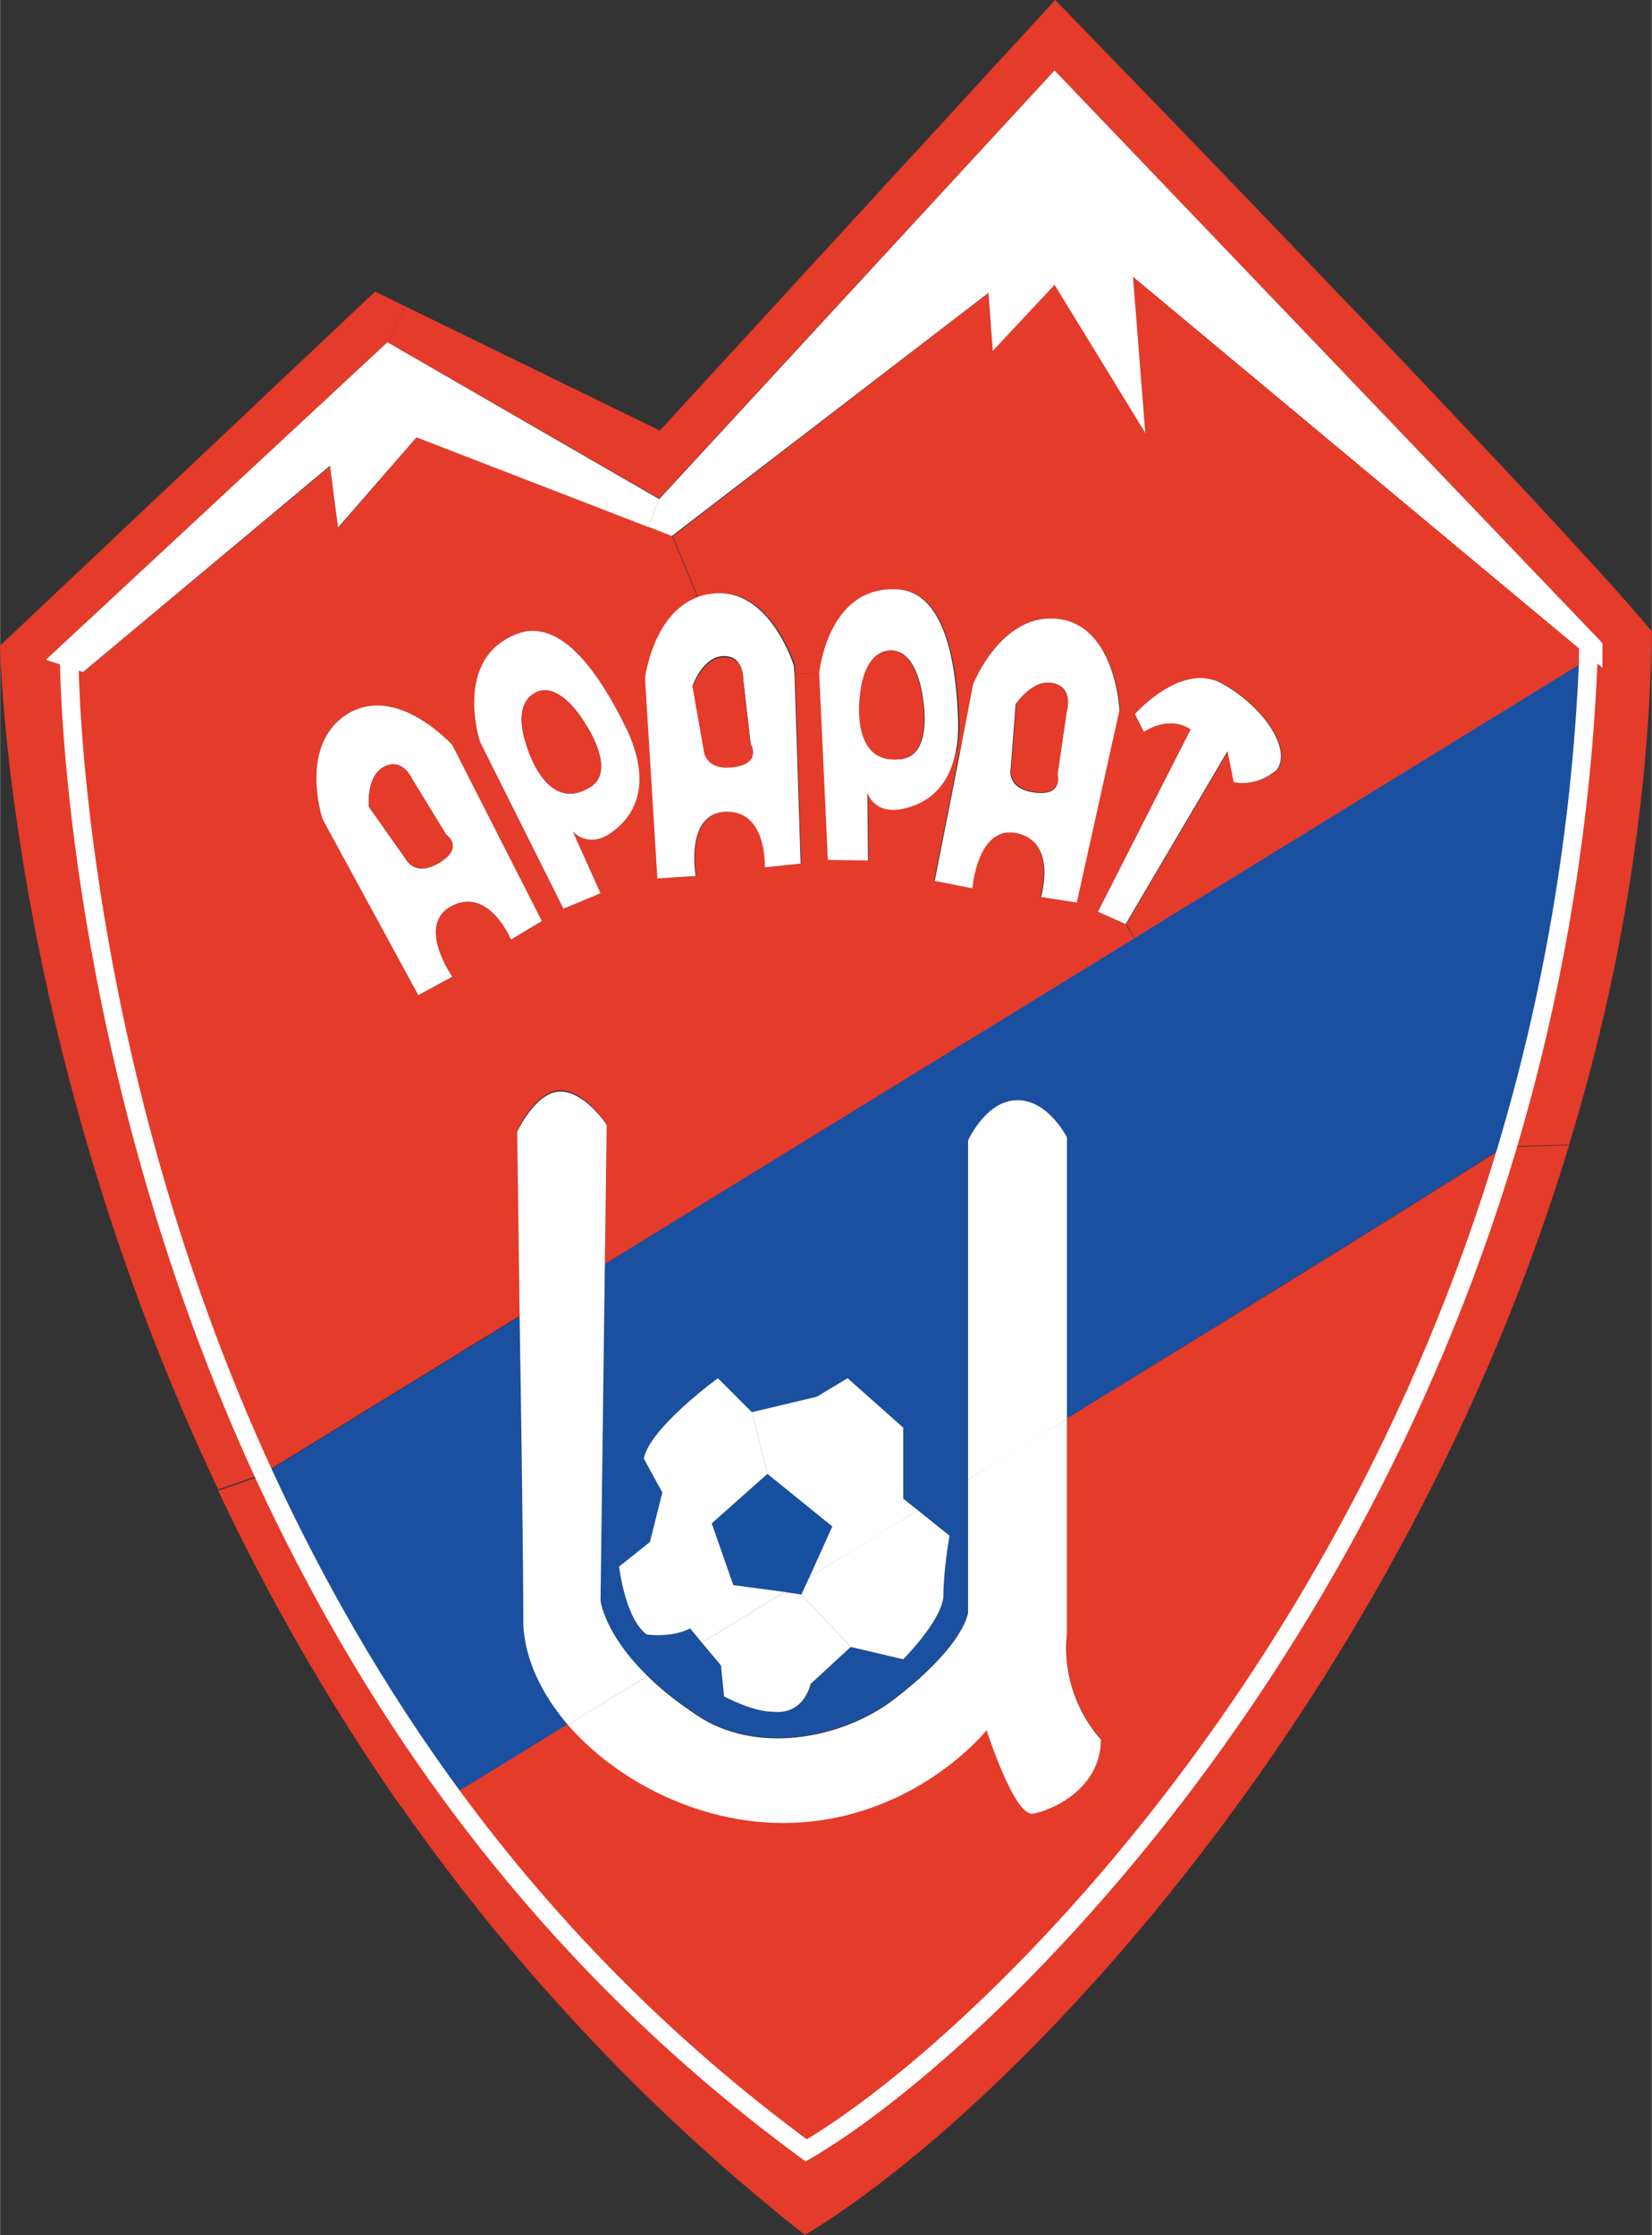
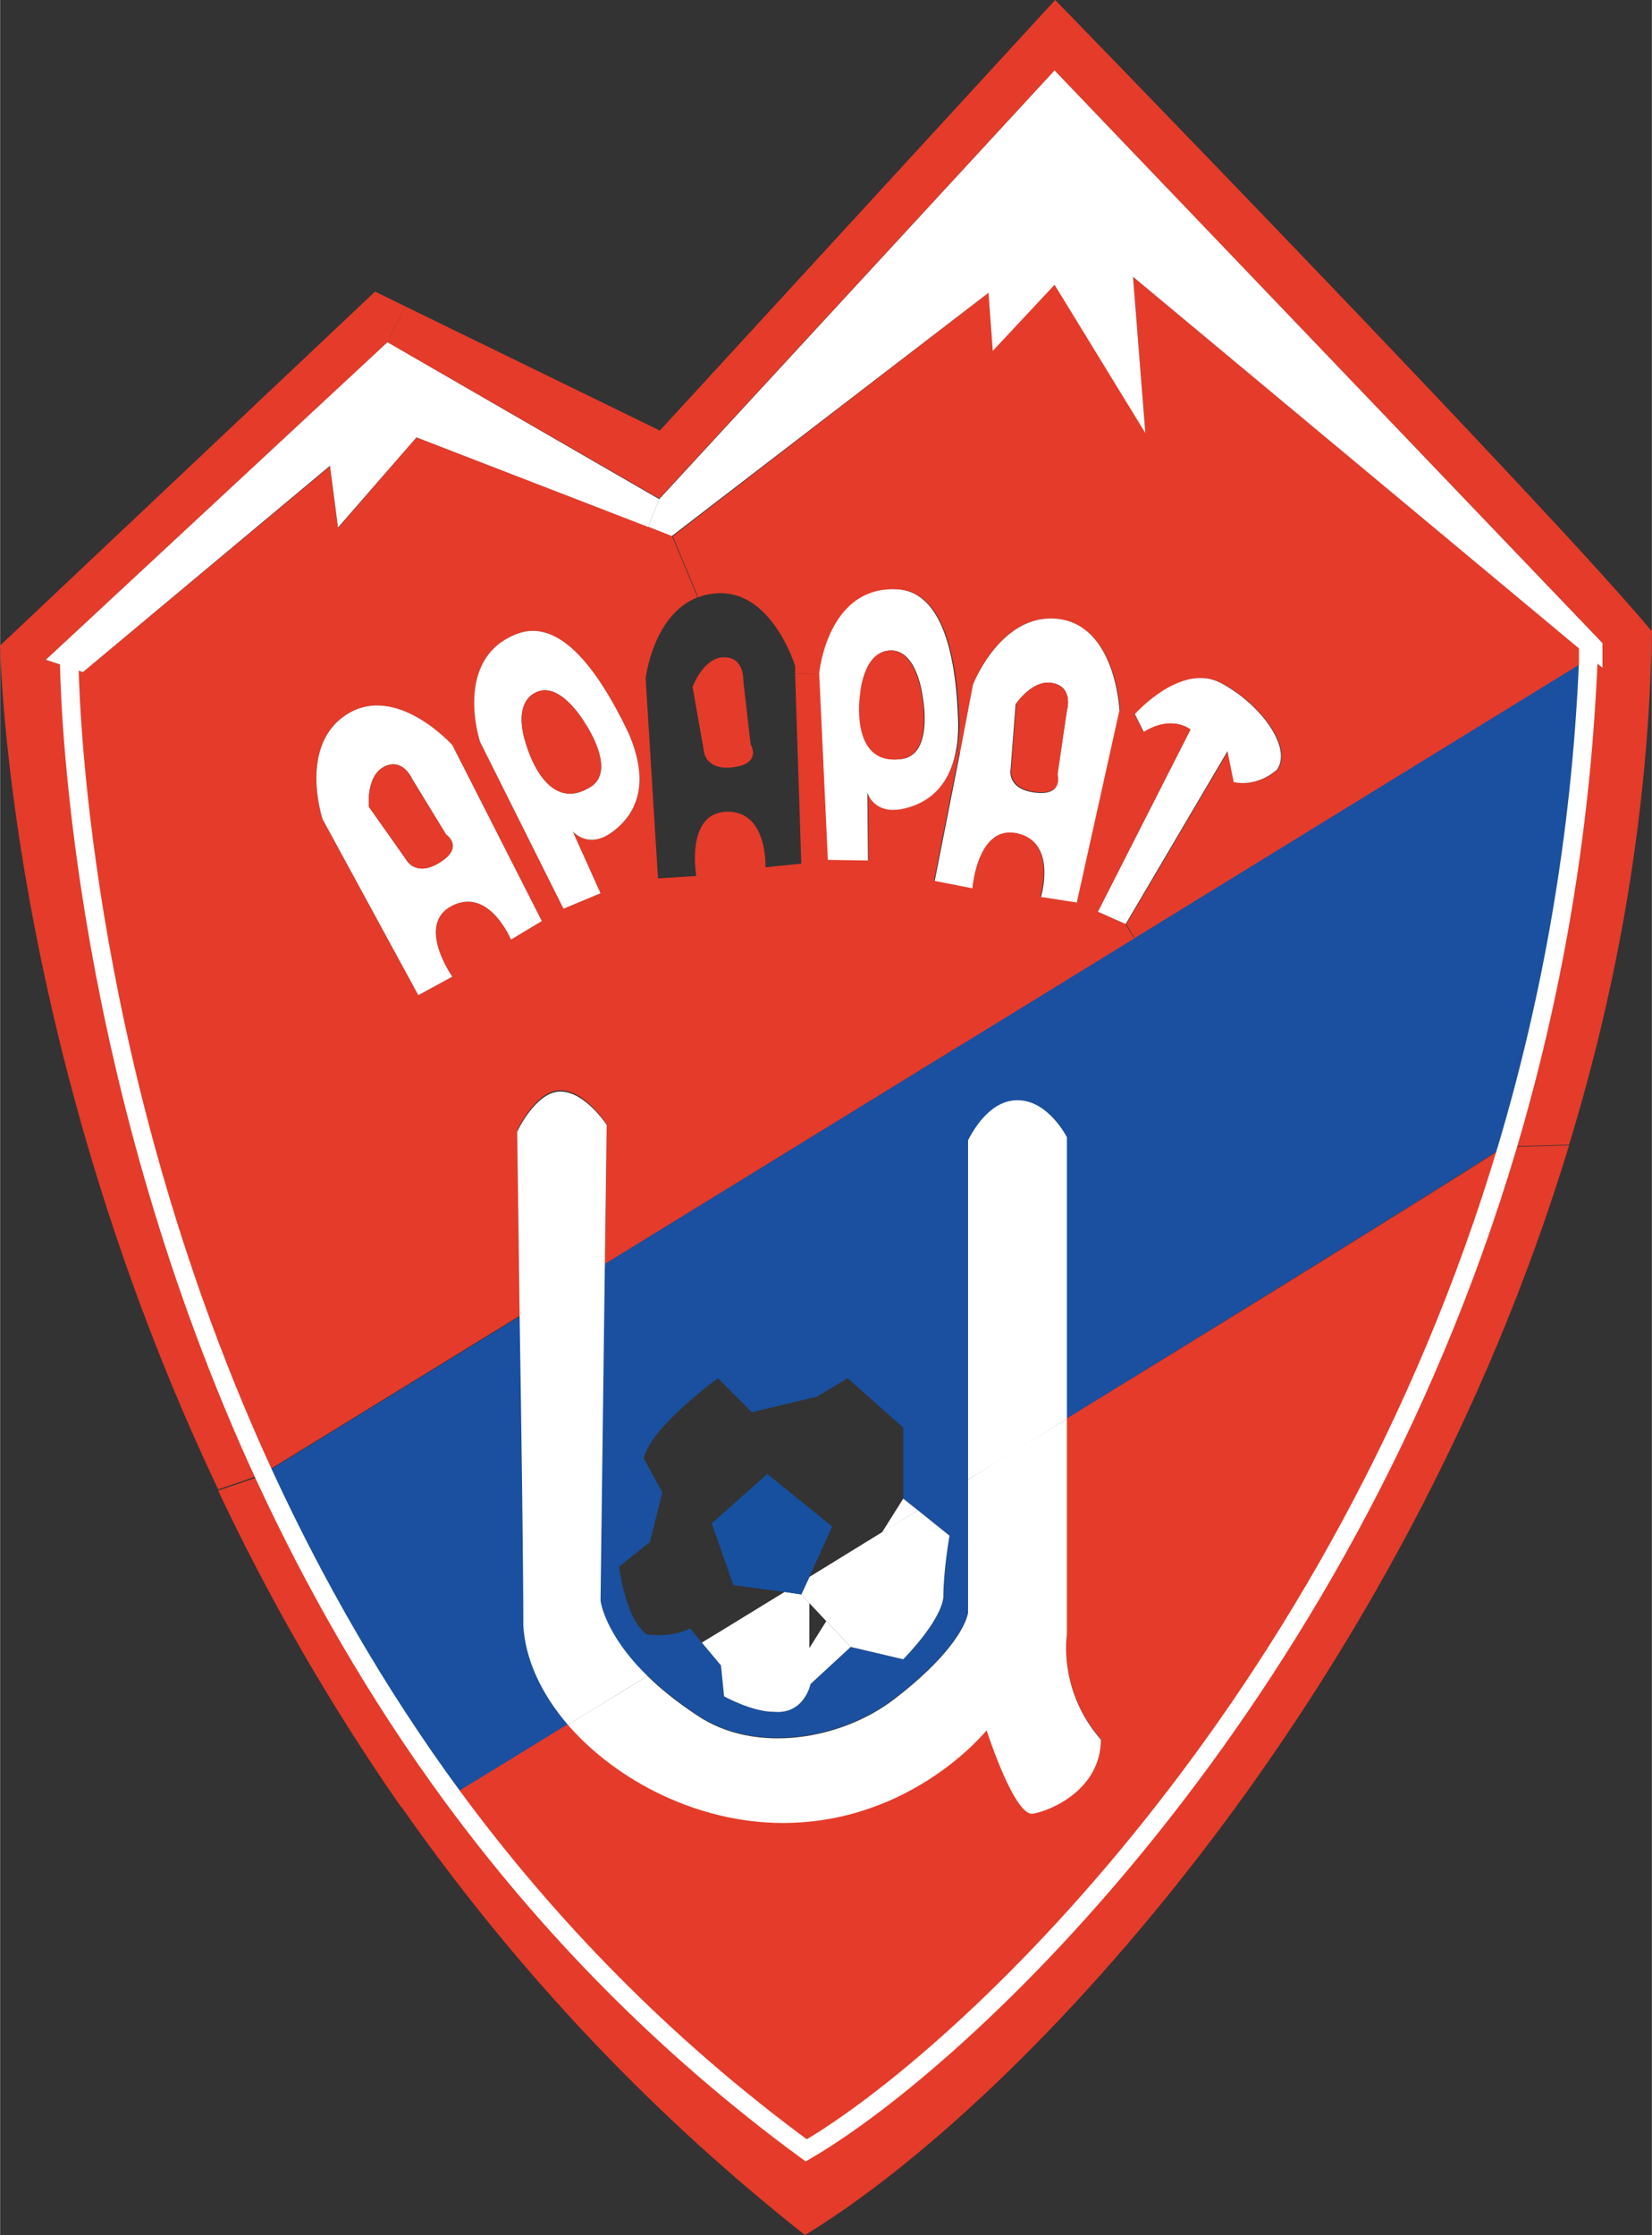
<svg xmlns="http://www.w3.org/2000/svg" id="Layer_2" viewBox="0 0 267.4 361.8" width="1848" height="2500">
  <rect x="0" y="0" width="267.4" height="361.8" fill="#333333" stroke="none" />
  <style>.st0{fill:#e53b2a}.st1{fill:#1a509f}.st2{fill:none;stroke:#000;stroke-miterlimit:10}.st3{fill:#fff}.st4{fill:#17509f}.st5{fill:none;stroke:#fff;stroke-width:3;stroke-miterlimit:10}</style>
  <path class="st0" d="M84.7 263.1c.4 5.6 3 11.2 7.2 16.1-8.6 5.3-15.3 9.4-19.1 11.7l-7.9 1.6c-11.9-17.1-21.7-34.4-29.6-51.2l7-2.4 41.8-25.7c.3 18.4.6 40.3.6 49.9zM259.4 108.1v-4l-88.7-92.7-64 69.3-44-25.3 2.9-5.8 41.2 20.1 64-69.7s79.8 82 96.6 102.2c-.5 29.3-5.5 57.2-13.4 83.1l-10.5.3c-12.5 8-40.7 25.4-70.8 44V184s-3-6-8-6c-1.2 0-2.4.4-3.4 1l-6-9.8 28.3-17.4 73-44.9.6-.7 2.2 1.9z" />
  <path class="st0" d="M183.4 44.8l73.9 61.5-.6.7-73 44.9-1.4-2.3 16.5-28 1 5s3.5 1 7-2c2.5-3.5-2.5-10.5-9-14s-14 5-14 5l-2.5-.6v-.1s-.6-13.4-9.9-14.7c-9.4-1.2-13.9 10.6-13.9 10.6l-2.1 11-.5-.1c.2-1.3.4-2.8.4-4.4-.4-12.7-3.2-21.6-10-21.9-11.2-.6-12.6 13.6-12.6 13.6l-4 .1v-1.3s-3.9-12.9-13.3-11.7c-.9.1-1.7.3-2.4.6l-4.1-9.9L160 47.4l.7 9.3 10-10.7 14.7 24-2-25.2zM243.5 185.7l10.5-.3c-26.9 88.6-88 154.7-123.7 176.4-27-21.3-48.4-45.1-65.4-69.4l7.9-1.6c3.8-2.3 10.5-6.4 19.1-11.7 7.9 9.1 21.1 15.9 34.8 15.9 21 0 33-15 33-15s4.5 14 7.5 13.5 11-4 11-12c-7-8-5.5-17-5.5-17v-34.9c30.2-18.5 58.4-36 70.8-43.9z" />
  <path class="st1" d="M183.6 151.9l-28.3 17.4-57.4 35.3-13.8 8.5-41.8 25.7c8 17.3 18 35 30.5 52 3.8-2.3 10.5-6.4 19.1-11.7 3.9-2.4 8.2-5 12.9-7.9 2 2 4.6 4.1 7.9 6.3 9.5 6.5 23.5 4 32-2.5s11.5-11.5 12-14v-21.6c5.3-3.3 10.7-6.6 16-9.8 30.2-18.6 58.3-36 70.8-44 7.1-23.9 11.9-50.2 13.1-78.6l-73 44.9zm-29.9 96.7s-1 5.5-1 10c-.5 4-6.5 10-6.5 10l-8.5-2-6.5 6s-1 5-6 4.5c-3.5 0-8-2.5-8-2.5l-.5-5-3.1-3.7-1.9-2.3s-2.5 1.5-7 1c-3.5-2.5-4.5-11-4.5-11l5-4 1.3-5.2.7-2.8-3-5.5c1-5 12-13 12-13l5.5 5.5 10.5-2.5 5-3 9 8v11.5l2.4 1.9 5.1 4.1z" />
  <path class="st2" d="M10.7 106.8s0 63.5 31.6 132.1c8 17.3 18 35 30.5 52 15.1 20.5 33.9 40.1 57.2 57.2 25.2-14.7 86.3-71.5 113.5-162.4 7.1-23.9 11.9-50.2 13.1-78.6 0-.8.1-1.5.1-2.3" />
  <path class="st3" d="M259.4 104.1v4l-2.2-1.8-73.8-61.5 2 25.3-14.7-24-10 10.7-.7-9.4-51.3 39.4-3.8-1.5 1.8-4.5 64-69.4zM197.7 110.6c6.5 3.5 11.5 10.5 9 14-3.5 3-7 2-7 2l-1-5-16.5 28-4.5-2 15-29.5s-3-2.5-7.5.5l-1.5-3s7.5-8.5 14-5z" />
  <path class="st0" d="M192.7 118.1l-15 29.5 4.5 2 1.4 2.3-28.3 17.4-57.4 35.3.3-22.6s-3.5-5.5-7.5-5.5-7 6.5-7 6.5.2 13.7.4 30l-41.8 25.7-7 2.4C.9 168.6 0 104.5 0 104.5l60.7-57.3 4.9 2.4-2.9 5.8-55.3 51.4 6 2 40-33.3 1.3 10 12.7-14.7L105 85.3l3.8 1.5 4.1 9.9c-7.2 2.8-8.4 13.1-8.4 13.1l2 32.4 6.2-.4s-1.8-10.2 4.9-10.4c6.7-.2 6.3 9 6.3 9l5.8-.6-1-30.7 4-.1 1.4 30.1 6.5.1-.1-11s1.1 3.8 5.9 2.6c4-.9 7.2-3.6 8.4-9.2l.5.1-4.1 20.8 6.1 1.2s.8-10.4 7.3-8.9 3.8 10.3 3.8 10.3l5.8.9 6.9-31.1 2.5.6 1.5 3c4.6-2.9 7.6-.4 7.6-.4zm-93.5 16.5c4-3 6-8 2.5-16-5.5-11.5-11.6-18.4-18-16-10.5 4-6 17.5-6 17.5l13.5 27 6-2.5-4.5-10c.2.2 2.7 2.9 6.5 0zm-11.5 14.5l-14.5-28.5s-9-10-17-5-4 17-4 17l15.5 28.5 5.5-3s-6-8.5 0-11.5 9.5 5.5 9.5 5.5l5-3z" />
  <path class="st3" d="M181.2 114.9v.1l-6.9 31.1-5.8-.9s2.7-8.8-3.8-10.3-7.3 8.9-7.3 8.9l-6.1-1.2 4.1-20.8 2.1-11s4.6-11.8 13.9-10.6c9.2 1.2 9.8 14.7 9.8 14.7zm-8.5.1s1.1-3.7-2.2-4.4c-3.3-.8-6.1 3.4-6.1 3.4l-.8 10.4s-.8 3.3 3.9 3.9c4.7.6 3.6-2.8 3.6-2.8l1.6-10.5zM172.7 184.1v45.6c-5.3 3.3-10.7 6.6-16 9.8v-54.9s1.7-3.7 4.6-5.5c1-.6 2.1-1 3.4-1 5 0 8 6 8 6z" />
  <path class="st0" d="M170.5 110.6c3.3.8 2.2 4.4 2.2 4.4l-1.5 10.4s1 3.4-3.6 2.8c-4.7-.6-3.9-3.9-3.9-3.9l.8-10.4c-.1.1 2.7-4.1 6-3.3z" />
  <path class="st3" d="M155.1 117.3c0 1.6-.1 3.1-.4 4.4-1.1 5.6-4.4 8.3-8.4 9.2-4.9 1.1-5.9-2.6-5.9-2.6l.1 11-6.5-.1-1.4-30.2s1.3-14.2 12.6-13.6c6.7.3 9.6 9.1 9.9 21.9zm-9.5 5.6c5.6-.3 3.8-9.8 3.8-9.8s-.8-8-5.3-7.8c-4.5.2-4.8 7.2-4.8 7.2s-1.8 11.2 6.3 10.4zM148.6 244.5l5.1 4.1s-1 5.5-1 10c-.5 4-6.5 10-6.5 10l-8.5-2-8-8.5 1.3-2.8c5.7-3.5 11.6-7.2 17.6-10.8z" />
  <path class="st0" d="M149.3 113.1s1.8 9.5-3.8 9.8c-8 .8-6.3-10.4-6.3-10.4s.4-6.9 4.8-7.2c4.5-.2 5.3 7.8 5.3 7.8z" />
-   <path class="st3" d="M146.2 242.6l2.4 1.9c-6 3.7-11.9 7.3-17.6 10.8l3.7-8.2-10.5-8.5-2.5-10 10.5-2.5 5-3 9 8v11.5zM129.7 258.1l8 8.5-6.5 6s-1 5-6 4.5c-3.5 0-8-2.5-8-2.5l-.5-5-3.1-3.7c4.3-2.6 8.8-5.4 13.4-8.2l2.7.4z" />
+   <path class="st3" d="M146.2 242.6l2.4 1.9c-6 3.7-11.9 7.3-17.6 10.8v11.5zM129.7 258.1l8 8.5-6.5 6s-1 5-6 4.5c-3.5 0-8-2.5-8-2.5l-.5-5-3.1-3.7c4.3-2.6 8.8-5.4 13.4-8.2l2.7.4z" />
  <path class="st4" d="M134.7 247.1l-3.7 8.2c-1.3.8-2.7 1.6-4 2.4l-8.3-1.1-3.5-10 9-8 10.5 8.5z" />
  <path class="st4" d="M131 255.3l-1.3 2.8-2.7-.4c1.3-.8 2.6-1.6 4-2.4z" />
-   <path class="st3" d="M128.6 109.1l1 30.7-5.8.6s.4-9.2-6.3-9c-6.7.2-4.9 10.4-4.9 10.4l-6.2.4-2-32.4s1.2-10.3 8.4-13.1c.7-.3 1.6-.5 2.4-.6 9.4-1.2 13.3 11.7 13.3 11.7l.1 1.3zm-9.9 15c4.7-.6 2.8-3.7 2.8-3.7l-1.2-10.5s.1-3.8-3.2-3.7c-3.4.1-5 4.8-5 4.8l1.8 10.2c0 .2.1 3.5 4.8 2.9zM118.7 256.6l8.3 1.1c-4.6 2.8-9.1 5.6-13.4 8.2l-1.9-2.3s-2.5 1.5-7 1c-3.5-2.5-4.5-11-4.5-11l5-4 1.3-5.2 8.7 2.2 3.5 10zM121.7 228.6l2.5 10-9 8-8.7-2.2.7-2.8-3-5.5c1-5 12-13 12-13l5.5 5.5z" />
  <path class="st0" d="M121.5 120.5s1.9 3.1-2.8 3.7c-4.7.6-4.8-2.8-4.8-2.8l-1.8-10.2s1.7-4.7 5-4.8c3.4-.1 3.2 3.7 3.2 3.7l1.2 10.4z" />
  <path class="st3" d="M106.7 80.8l-1.8 4.5-37.5-14.5-12.7 14.6-1.3-10-40 33.4-6-2 55.3-51.4zM92.7 134.6l4.5 10-6 2.5-13.5-27s-4.5-13.5 6-17.5c6.4-2.4 12.5 4.5 18 16 3.5 8 1.5 13-2.5 16-3.8 2.9-6.3.2-6.5 0zm2.5-7c5-2.5-.5-10.5-.5-10.5s-4-7-8-5-1.5 8.5-1.5 8.5 3 11 10 7zM97.2 259.1s.6 5.4 7.6 12.2c-4.6 2.8-8.9 5.5-12.9 7.9-4.2-4.9-6.9-10.5-7.2-16.1 0-9.5-.3-31.5-.6-50l13.8-8.5-.7 54.5z" />
  <path class="st3" d="M98.2 182.1l-.3 22.6-13.8 8.5c-.2-16.4-.4-30-.4-30s3-6.5 7-6.5 7.5 5.4 7.5 5.4z" />
  <path class="st0" d="M94.7 117.1s5.5 8 .5 10.5c-7 4-10-7-10-7s-2.5-6.5 1.5-8.5 8 5 8 5z" />
  <path class="st3" d="M73.2 120.6l14.5 28.5-5 3s-3.5-8.5-9.5-5.5 0 11.5 0 11.5l-5.5 3-15.5-28.5s-4-12 4-17 17 5 17 5zm-2 19c4-2.5 1-4.5 1-4.5l-5.5-9s-1.5-3.5-4.5-2-2.5 6.5-2.5 6.5l6 8.5s1.5 3 5.5.5z" />
  <path class="st0" d="M72.2 135.1s3 2-1 4.5-5.5-.5-5.5-.5l-6-8.5s-.5-5 2.5-6.5 4.5 2 4.5 2l5.5 9z" />
  <path class="st2" d="M92.7 134.6" />
  <path class="st5" d="M11.2 106.8v1.1c.2 8.7 2.4 67.7 31.6 131 8 17.3 18 35 30.5 52 15.1 20.5 33.9 40.1 57.2 57.2 25.2-14.7 86.4-71.5 113.5-162.4 7.1-23.9 11.9-50.2 13.1-78.6v-1.2-1.1" />
  <path class="st3" d="M178.2 281.6c0 8-8 11.5-11 12s-7.5-13.5-7.5-13.5-12 15-33 15c-13.7 0-26.9-6.8-34.8-15.9 3.9-2.4 8.2-5 12.9-7.9 2 2 4.6 4.1 7.9 6.3 9.5 6.5 23.5 4 32-2.5s11.5-11.5 12-14v-21.6c5.3-3.3 10.7-6.6 16-9.8v34.9s-1.5 9 5.5 17z" />
</svg>